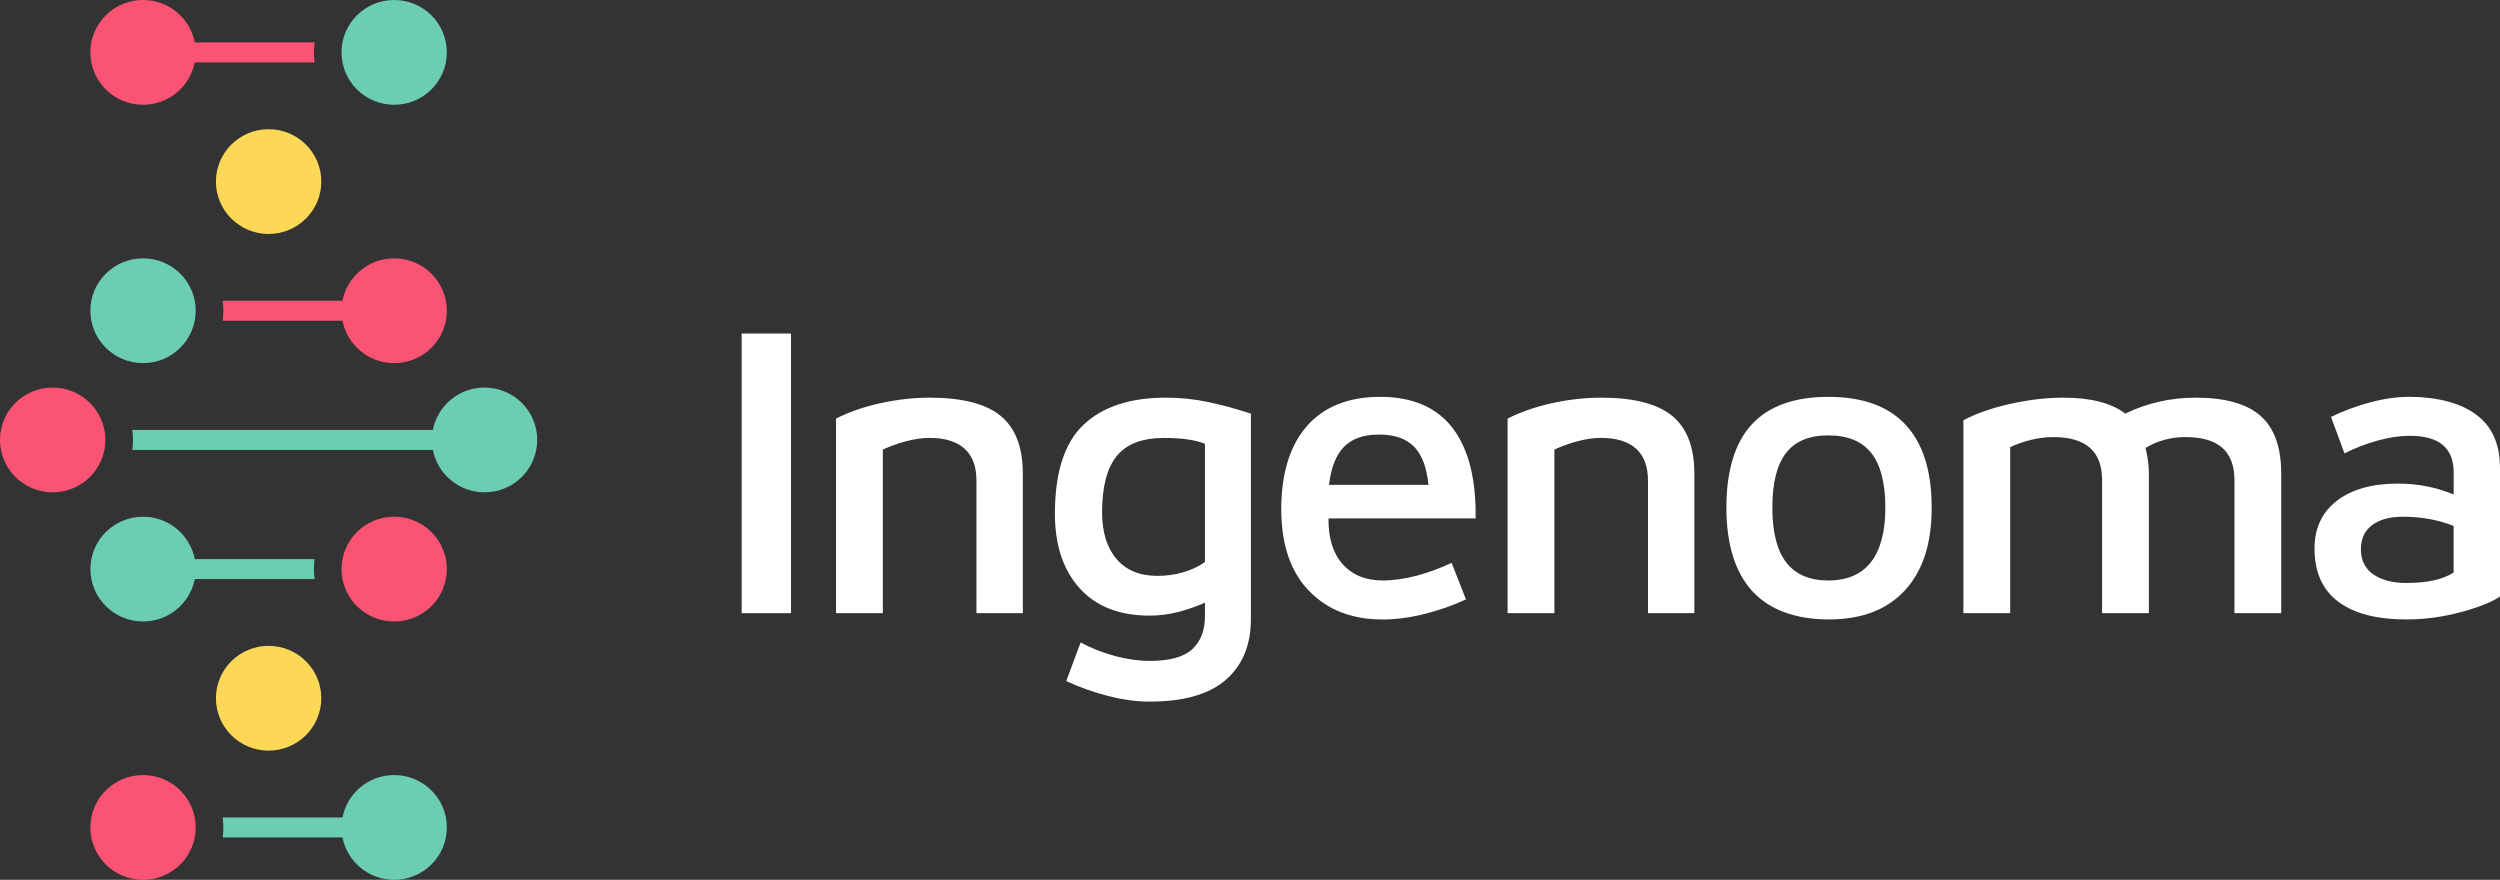
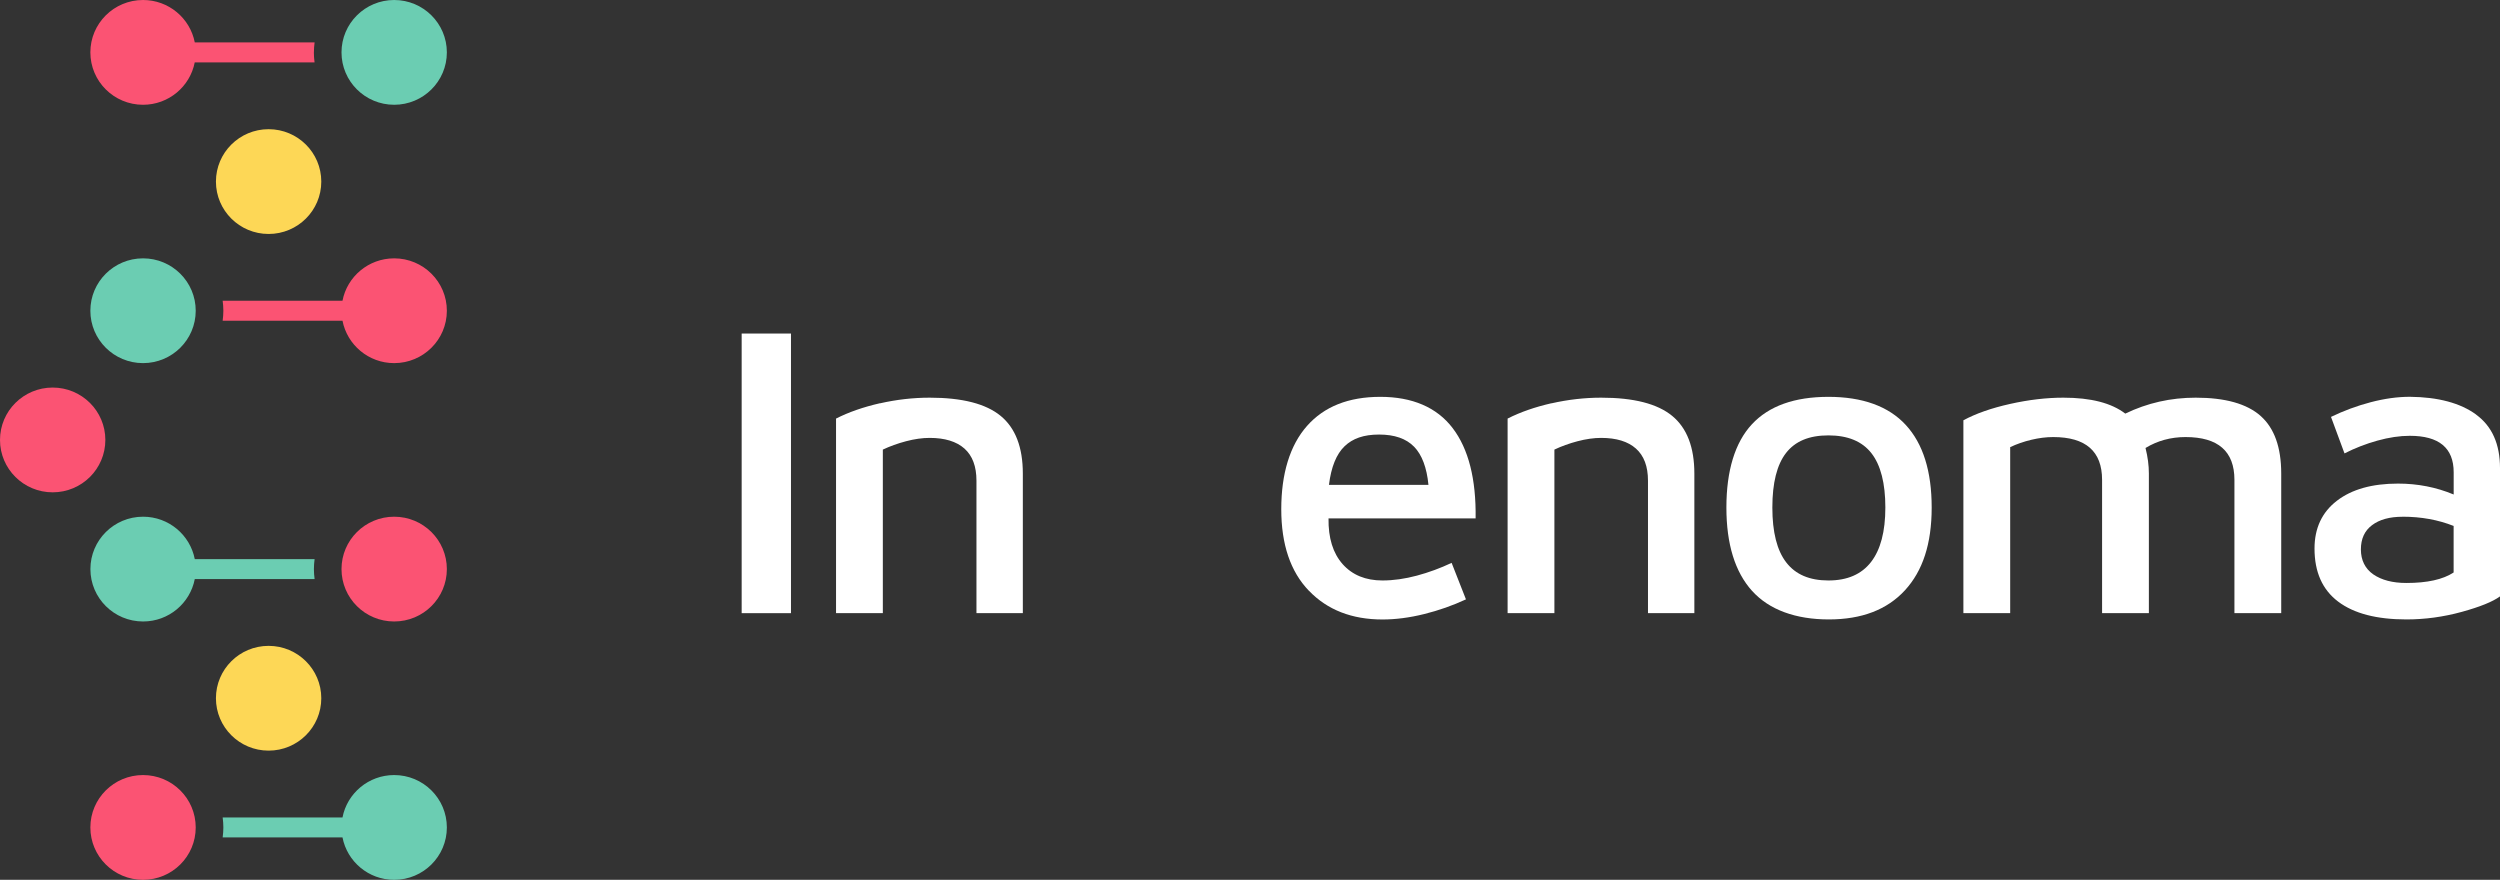
<svg xmlns="http://www.w3.org/2000/svg" width="233" height="82" viewBox="0 0 233 82" fill="none">
  <rect x="0" y="0" width="233" height="82" fill="#333333" stroke="none" />
  <g clip-path="url(#clip0_225_23)">
    <path d="M73.719 31.086V57.147H69.123V31.086H73.719Z" fill="white" />
    <path d="M82.01 37.591C83.555 37.241 85.1 37.063 86.645 37.063C89.683 37.063 91.89 37.63 93.265 38.764C94.641 39.898 95.328 41.69 95.328 44.136V57.147H91.006V44.798C91.006 43.469 90.632 42.474 89.888 41.807C89.139 41.145 88.06 40.812 86.645 40.812C85.962 40.812 85.231 40.916 84.443 41.123C83.66 41.331 82.937 41.591 82.28 41.903V57.142H77.919V39.011C79.099 38.41 80.461 37.938 82.006 37.583L82.01 37.591Z" fill="white" />
-     <path d="M103.267 64.864C101.905 64.514 100.608 64.05 99.376 63.475L100.712 59.878C101.735 60.423 102.806 60.847 103.933 61.146C105.06 61.445 106.135 61.596 107.153 61.596C109.012 61.596 110.335 61.233 111.123 60.501C111.911 59.774 112.302 58.744 112.302 57.415V56.164C111.567 56.502 110.748 56.788 109.848 57.026C108.942 57.259 108.046 57.376 107.158 57.376C104.329 57.376 102.148 56.523 100.616 54.818C99.084 53.113 98.318 50.801 98.318 47.884C98.318 44.028 99.21 41.262 100.991 39.583C102.771 37.903 105.325 37.063 108.651 37.063C109.987 37.063 111.275 37.193 112.52 37.453C113.765 37.713 115.118 38.076 116.585 38.548V57.692C116.585 60.116 115.806 62.003 114.248 63.358C112.69 64.713 110.326 65.388 107.158 65.388C105.926 65.388 104.629 65.215 103.267 64.86V64.864ZM112.302 52.381V41.361C111.41 40.998 110.139 40.816 108.49 40.816C106.448 40.816 104.973 41.383 104.068 42.517C103.162 43.651 102.714 45.387 102.714 47.733C102.714 49.581 103.158 51.035 104.05 52.087C104.942 53.143 106.213 53.671 107.863 53.671C109.512 53.671 111.071 53.243 112.302 52.381Z" fill="white" />
    <path d="M121.986 55.056C120.271 53.273 119.414 50.741 119.414 47.456C119.414 44.17 120.21 41.509 121.812 39.699C123.409 37.89 125.686 36.986 128.649 36.986C131.613 36.986 133.907 37.955 135.387 39.898C136.867 41.837 137.58 44.647 137.528 48.317H123.818C123.792 50.139 124.232 51.559 125.133 52.576C126.038 53.593 127.274 54.1 128.845 54.1C129.868 54.1 130.934 53.948 132.049 53.65C133.163 53.351 134.242 52.953 135.291 52.459L136.627 55.861C135.395 56.433 134.099 56.891 132.736 57.229C131.374 57.567 130.077 57.736 128.85 57.736C125.995 57.736 123.71 56.844 121.995 55.06L121.986 55.056ZM131.792 41.634C131.056 40.877 129.968 40.5 128.532 40.5C127.096 40.5 126.069 40.864 125.311 41.595C124.55 42.327 124.066 43.521 123.858 45.192H133.132C132.976 43.578 132.527 42.392 131.796 41.634H131.792Z" fill="white" />
    <path d="M144.596 37.591C146.141 37.241 147.686 37.063 149.231 37.063C152.269 37.063 154.476 37.63 155.851 38.764C157.227 39.898 157.914 41.69 157.914 44.136V57.147H153.592V44.798C153.592 43.469 153.218 42.474 152.47 41.807C151.725 41.145 150.646 40.812 149.231 40.812C148.548 40.812 147.817 40.916 147.029 41.123C146.241 41.331 145.523 41.591 144.87 41.903V57.142H140.509V39.011C141.689 38.41 143.047 37.938 144.596 37.583V37.591Z" fill="white" />
    <path d="M163.298 55.078C161.701 53.308 160.9 50.715 160.9 47.3C160.9 43.885 161.692 41.249 163.276 39.544C164.861 37.838 167.241 36.986 170.41 36.986C173.578 36.986 176.011 37.86 177.617 39.604C179.227 41.348 180.033 43.915 180.033 47.3C180.033 50.685 179.201 53.208 177.539 55.017C175.876 56.827 173.513 57.731 170.449 57.731C167.385 57.731 164.895 56.848 163.298 55.074V55.078ZM174.379 52.381C175.267 51.234 175.715 49.542 175.715 47.3C175.715 45.058 175.284 43.348 174.418 42.24C173.552 41.132 172.216 40.578 170.41 40.578C168.603 40.578 167.311 41.123 166.458 42.218C165.609 43.313 165.183 45.006 165.183 47.3C165.183 49.594 165.613 51.299 166.48 52.42C167.341 53.541 168.651 54.1 170.41 54.1C172.168 54.1 173.487 53.528 174.379 52.381Z" fill="white" />
    <path d="M210.686 38.764C211.97 39.898 212.61 41.69 212.61 44.136V57.147H208.249V44.72C208.249 42.063 206.73 40.734 203.692 40.734C202.329 40.734 201.085 41.071 199.962 41.751C200.171 42.586 200.275 43.378 200.275 44.136V57.147H195.914V44.72C195.914 42.063 194.395 40.734 191.357 40.734C190.704 40.734 190.021 40.82 189.316 40.989C188.607 41.158 187.954 41.387 187.349 41.673V57.147H182.988V39.171C184.141 38.548 185.586 38.037 187.331 37.648C189.072 37.258 190.731 37.063 192.302 37.063C194.87 37.063 196.793 37.561 198.077 38.548C200.123 37.557 202.308 37.063 204.64 37.063C207.391 37.063 209.406 37.63 210.69 38.764H210.686Z" fill="white" />
    <path d="M230.78 38.648C232.26 39.73 233 41.387 233 43.63V55.584C232.317 56.082 231.129 56.562 229.427 57.03C227.725 57.497 226.01 57.731 224.278 57.731C221.501 57.731 219.382 57.177 217.915 56.069C216.448 54.961 215.713 53.316 215.713 51.126C215.713 49.226 216.409 47.741 217.797 46.672C219.186 45.603 221.083 45.071 223.495 45.071C225.327 45.071 227.055 45.408 228.683 46.088V44.019C228.683 41.751 227.32 40.617 224.596 40.617C223.656 40.617 222.646 40.768 221.571 41.067C220.496 41.366 219.473 41.764 218.507 42.257L217.249 38.855C218.429 38.284 219.66 37.825 220.944 37.488C222.228 37.15 223.447 36.981 224.596 36.981C227.242 37.007 229.305 37.561 230.785 38.643L230.78 38.648ZM223.921 48.161C222.716 48.161 221.767 48.421 221.075 48.945C220.378 49.464 220.035 50.221 220.035 51.208C220.035 52.195 220.422 53 221.192 53.533C221.967 54.065 222.994 54.333 224.278 54.333C226.215 54.333 227.682 54.009 228.678 53.355V49.018C227.238 48.447 225.653 48.157 223.921 48.157V48.161Z" fill="white" />
    <path d="M25.034 21.806C27.746 21.806 29.944 19.62 29.944 16.924C29.944 14.227 27.746 12.041 25.034 12.041C22.323 12.041 20.125 14.227 20.125 16.924C20.125 19.62 22.323 21.806 25.034 21.806Z" fill="#FDD756" />
    <path d="M36.738 9.765C39.449 9.765 41.647 7.579 41.647 4.882C41.647 2.186 39.449 0 36.738 0C34.026 0 31.828 2.186 31.828 4.882C31.828 7.579 34.026 9.765 36.738 9.765Z" fill="#6BCDB2" />
    <path d="M29.256 4.882C29.256 4.566 29.282 4.255 29.321 3.952H18.153C17.714 1.701 15.725 0 13.331 0C10.62 0 8.422 2.186 8.422 4.882C8.422 7.579 10.62 9.765 13.331 9.765C15.72 9.765 17.714 8.064 18.149 5.813H29.317C29.278 5.506 29.252 5.198 29.252 4.882H29.256Z" fill="#FB5373" />
    <path d="M13.331 33.843C16.042 33.843 18.241 31.657 18.241 28.961C18.241 26.264 16.042 24.078 13.331 24.078C10.62 24.078 8.422 26.264 8.422 28.961C8.422 31.657 10.62 33.843 13.331 33.843Z" fill="#6BCDB2" />
    <path d="M20.817 28.961C20.817 29.277 20.791 29.588 20.752 29.891H31.92C32.359 32.142 34.348 33.843 36.738 33.843C39.449 33.843 41.647 31.657 41.647 28.961C41.647 26.264 39.449 24.078 36.738 24.078C34.348 24.078 32.355 25.779 31.92 28.03H20.752C20.791 28.337 20.817 28.645 20.817 28.961Z" fill="#FB5373" />
    <path d="M4.909 45.885C7.621 45.885 9.819 43.699 9.819 41.002C9.819 38.306 7.621 36.12 4.909 36.12C2.198 36.12 0 38.306 0 41.002C0 43.699 2.198 45.885 4.909 45.885Z" fill="#FB5373" />
-     <path d="M12.395 41.002C12.395 41.318 12.369 41.63 12.33 41.933H40.341C40.781 44.184 42.77 45.885 45.159 45.885C47.871 45.885 50.069 43.699 50.069 41.002C50.069 38.306 47.871 36.12 45.159 36.12C42.77 36.12 40.777 37.821 40.341 40.072H12.33C12.369 40.379 12.395 40.686 12.395 41.002Z" fill="#6BCDB2" />
    <path d="M25.034 69.959C27.746 69.959 29.944 67.773 29.944 65.076C29.944 62.38 27.746 60.194 25.034 60.194C22.323 60.194 20.125 62.38 20.125 65.076C20.125 67.773 22.323 69.959 25.034 69.959Z" fill="#FDD756" />
    <path d="M36.738 57.922C39.449 57.922 41.647 55.736 41.647 53.039C41.647 50.343 39.449 48.157 36.738 48.157C34.026 48.157 31.828 50.343 31.828 53.039C31.828 55.736 34.026 57.922 36.738 57.922Z" fill="#FB5373" />
    <path d="M29.256 53.039C29.256 52.723 29.282 52.412 29.321 52.109H18.153C17.714 49.858 15.725 48.157 13.335 48.157C10.624 48.157 8.426 50.343 8.426 53.039C8.426 55.736 10.624 57.922 13.335 57.922C15.725 57.922 17.718 56.221 18.153 53.97H29.321C29.282 53.663 29.256 53.355 29.256 53.039Z" fill="#6BCDB2" />
    <path d="M13.331 82C16.042 82 18.241 79.814 18.241 77.118C18.241 74.421 16.042 72.235 13.331 72.235C10.62 72.235 8.422 74.421 8.422 77.118C8.422 79.814 10.62 82 13.331 82Z" fill="#FB5373" />
    <path d="M20.817 77.118C20.817 77.434 20.791 77.745 20.752 78.048H31.92C32.359 80.299 34.348 82 36.738 82C39.449 82 41.647 79.814 41.647 77.118C41.647 74.421 39.449 72.235 36.738 72.235C34.348 72.235 32.355 73.936 31.92 76.187H20.752C20.791 76.494 20.817 76.802 20.817 77.118Z" fill="#6BCDB2" />
  </g>
  <defs>
    <clipPath id="clip0_225_23">
      <rect width="233" height="82" fill="white" />
    </clipPath>
  </defs>
</svg>